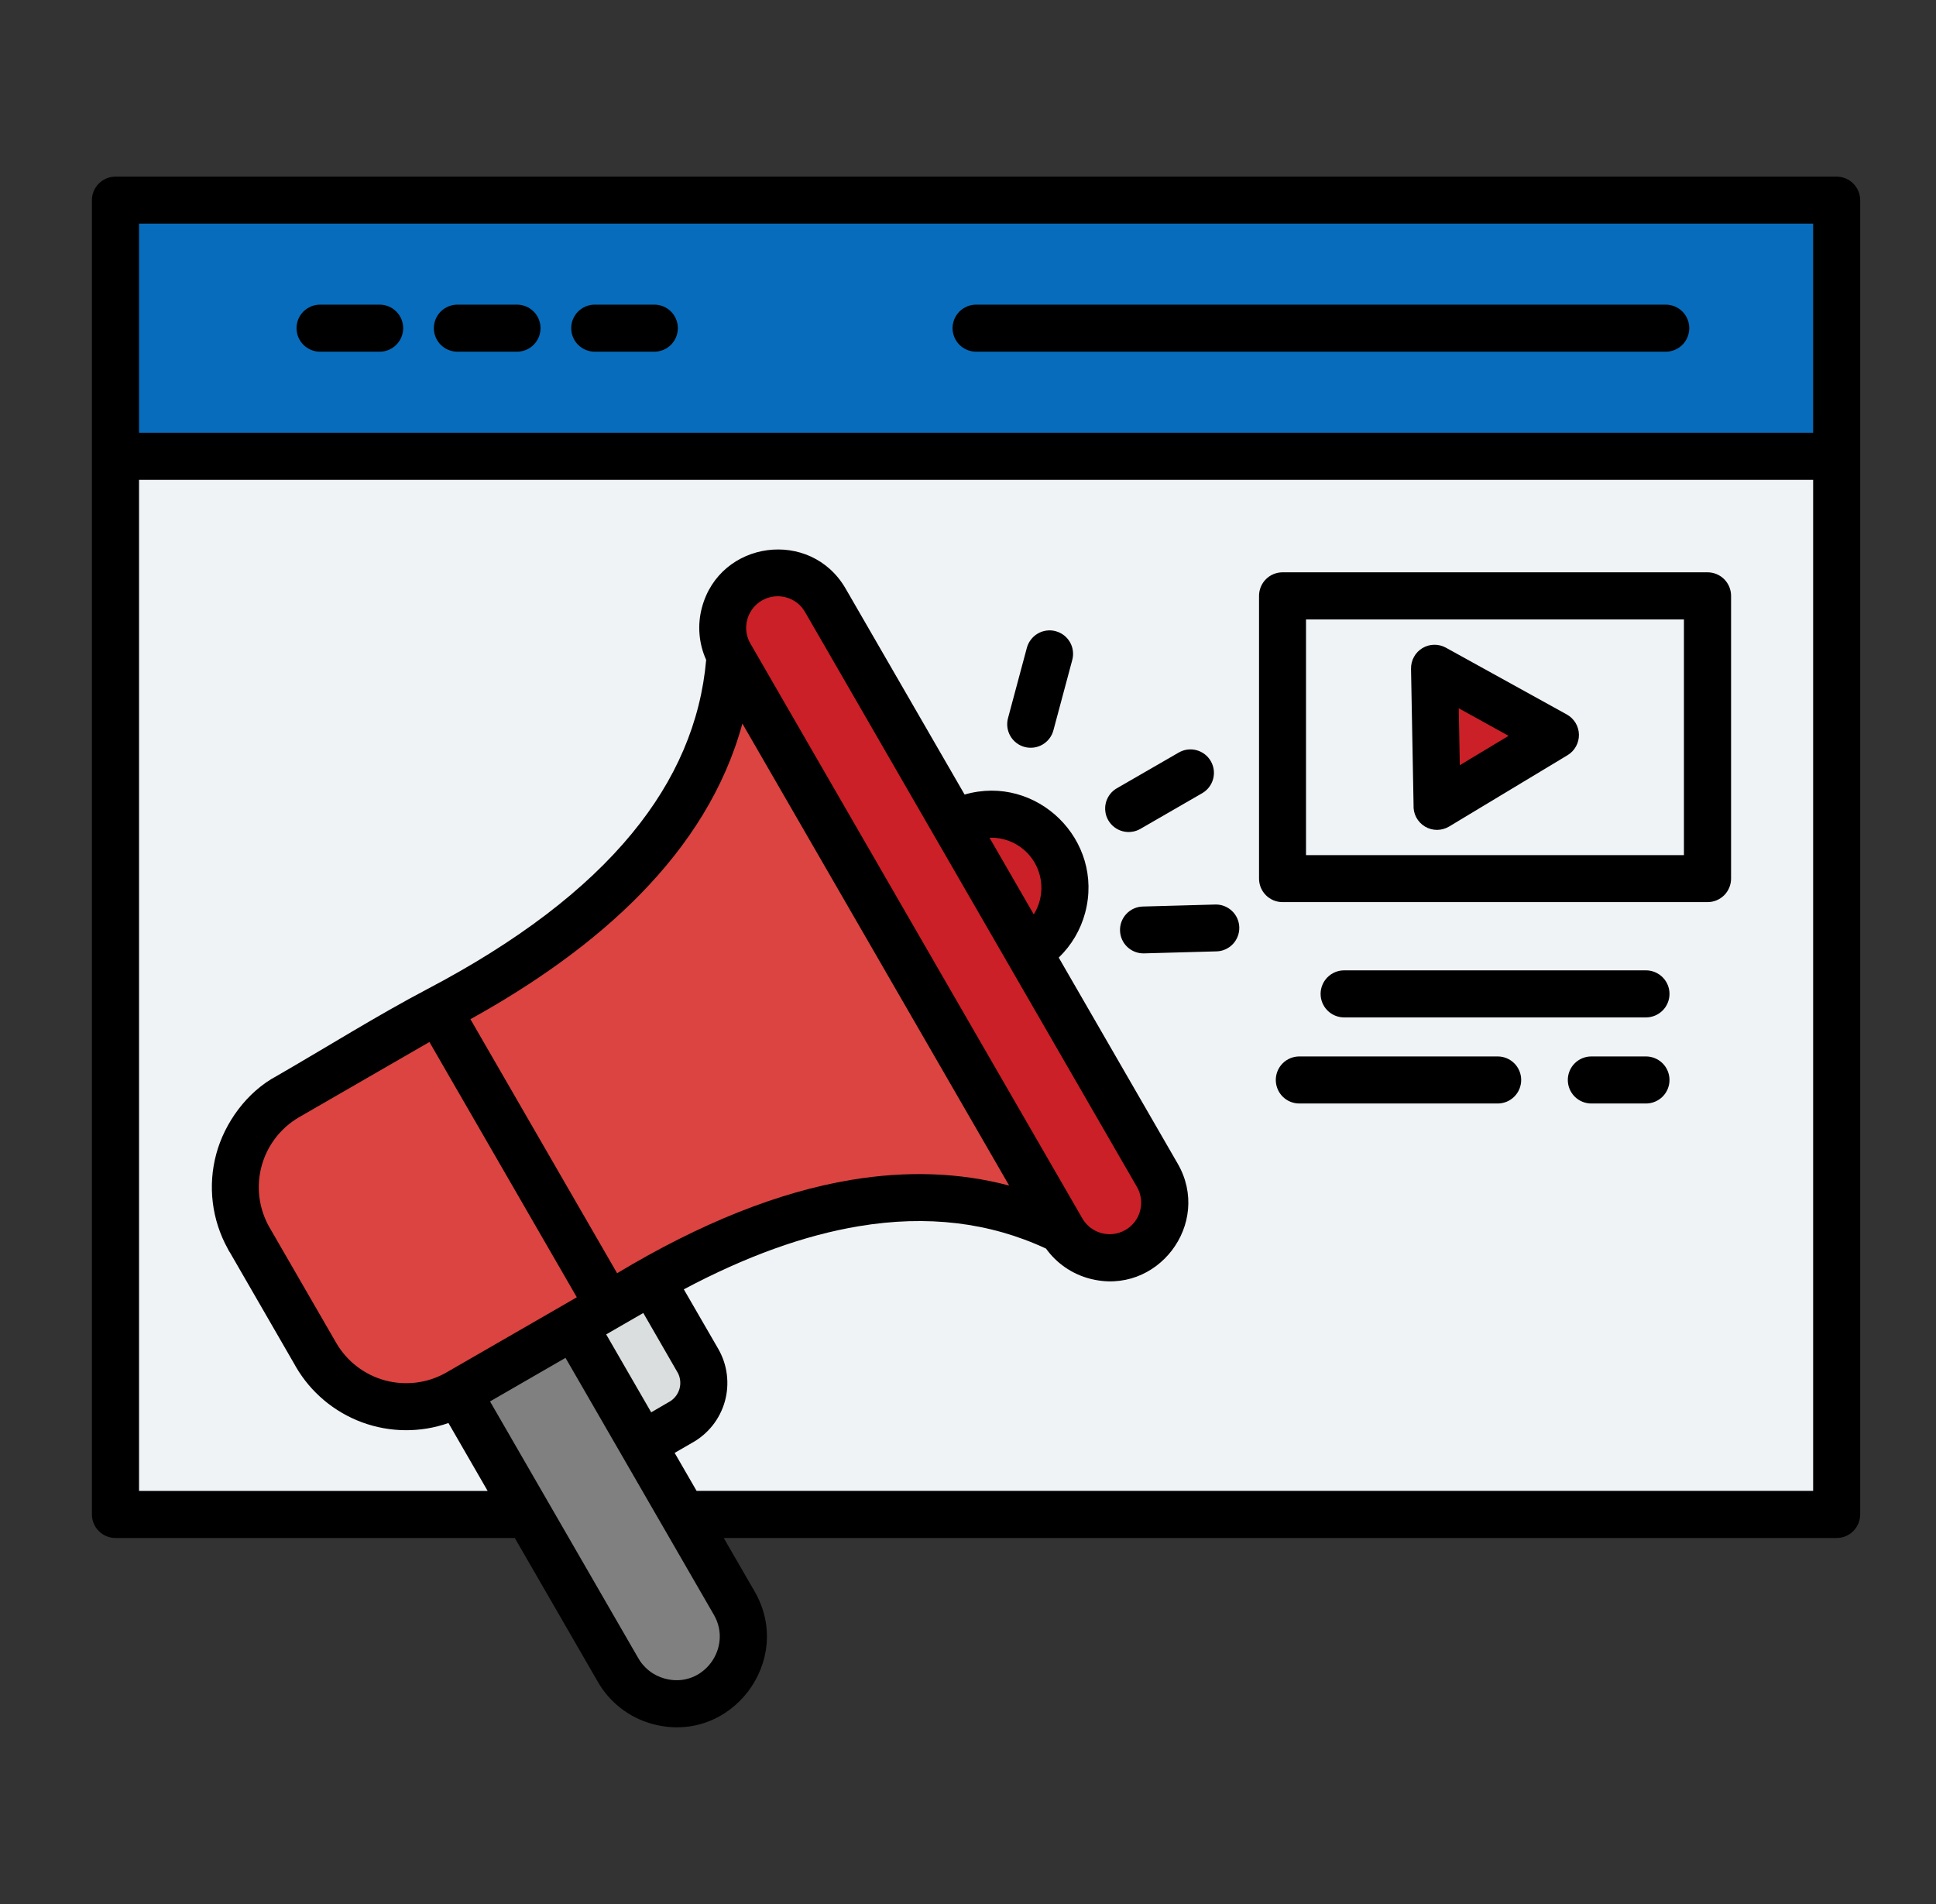
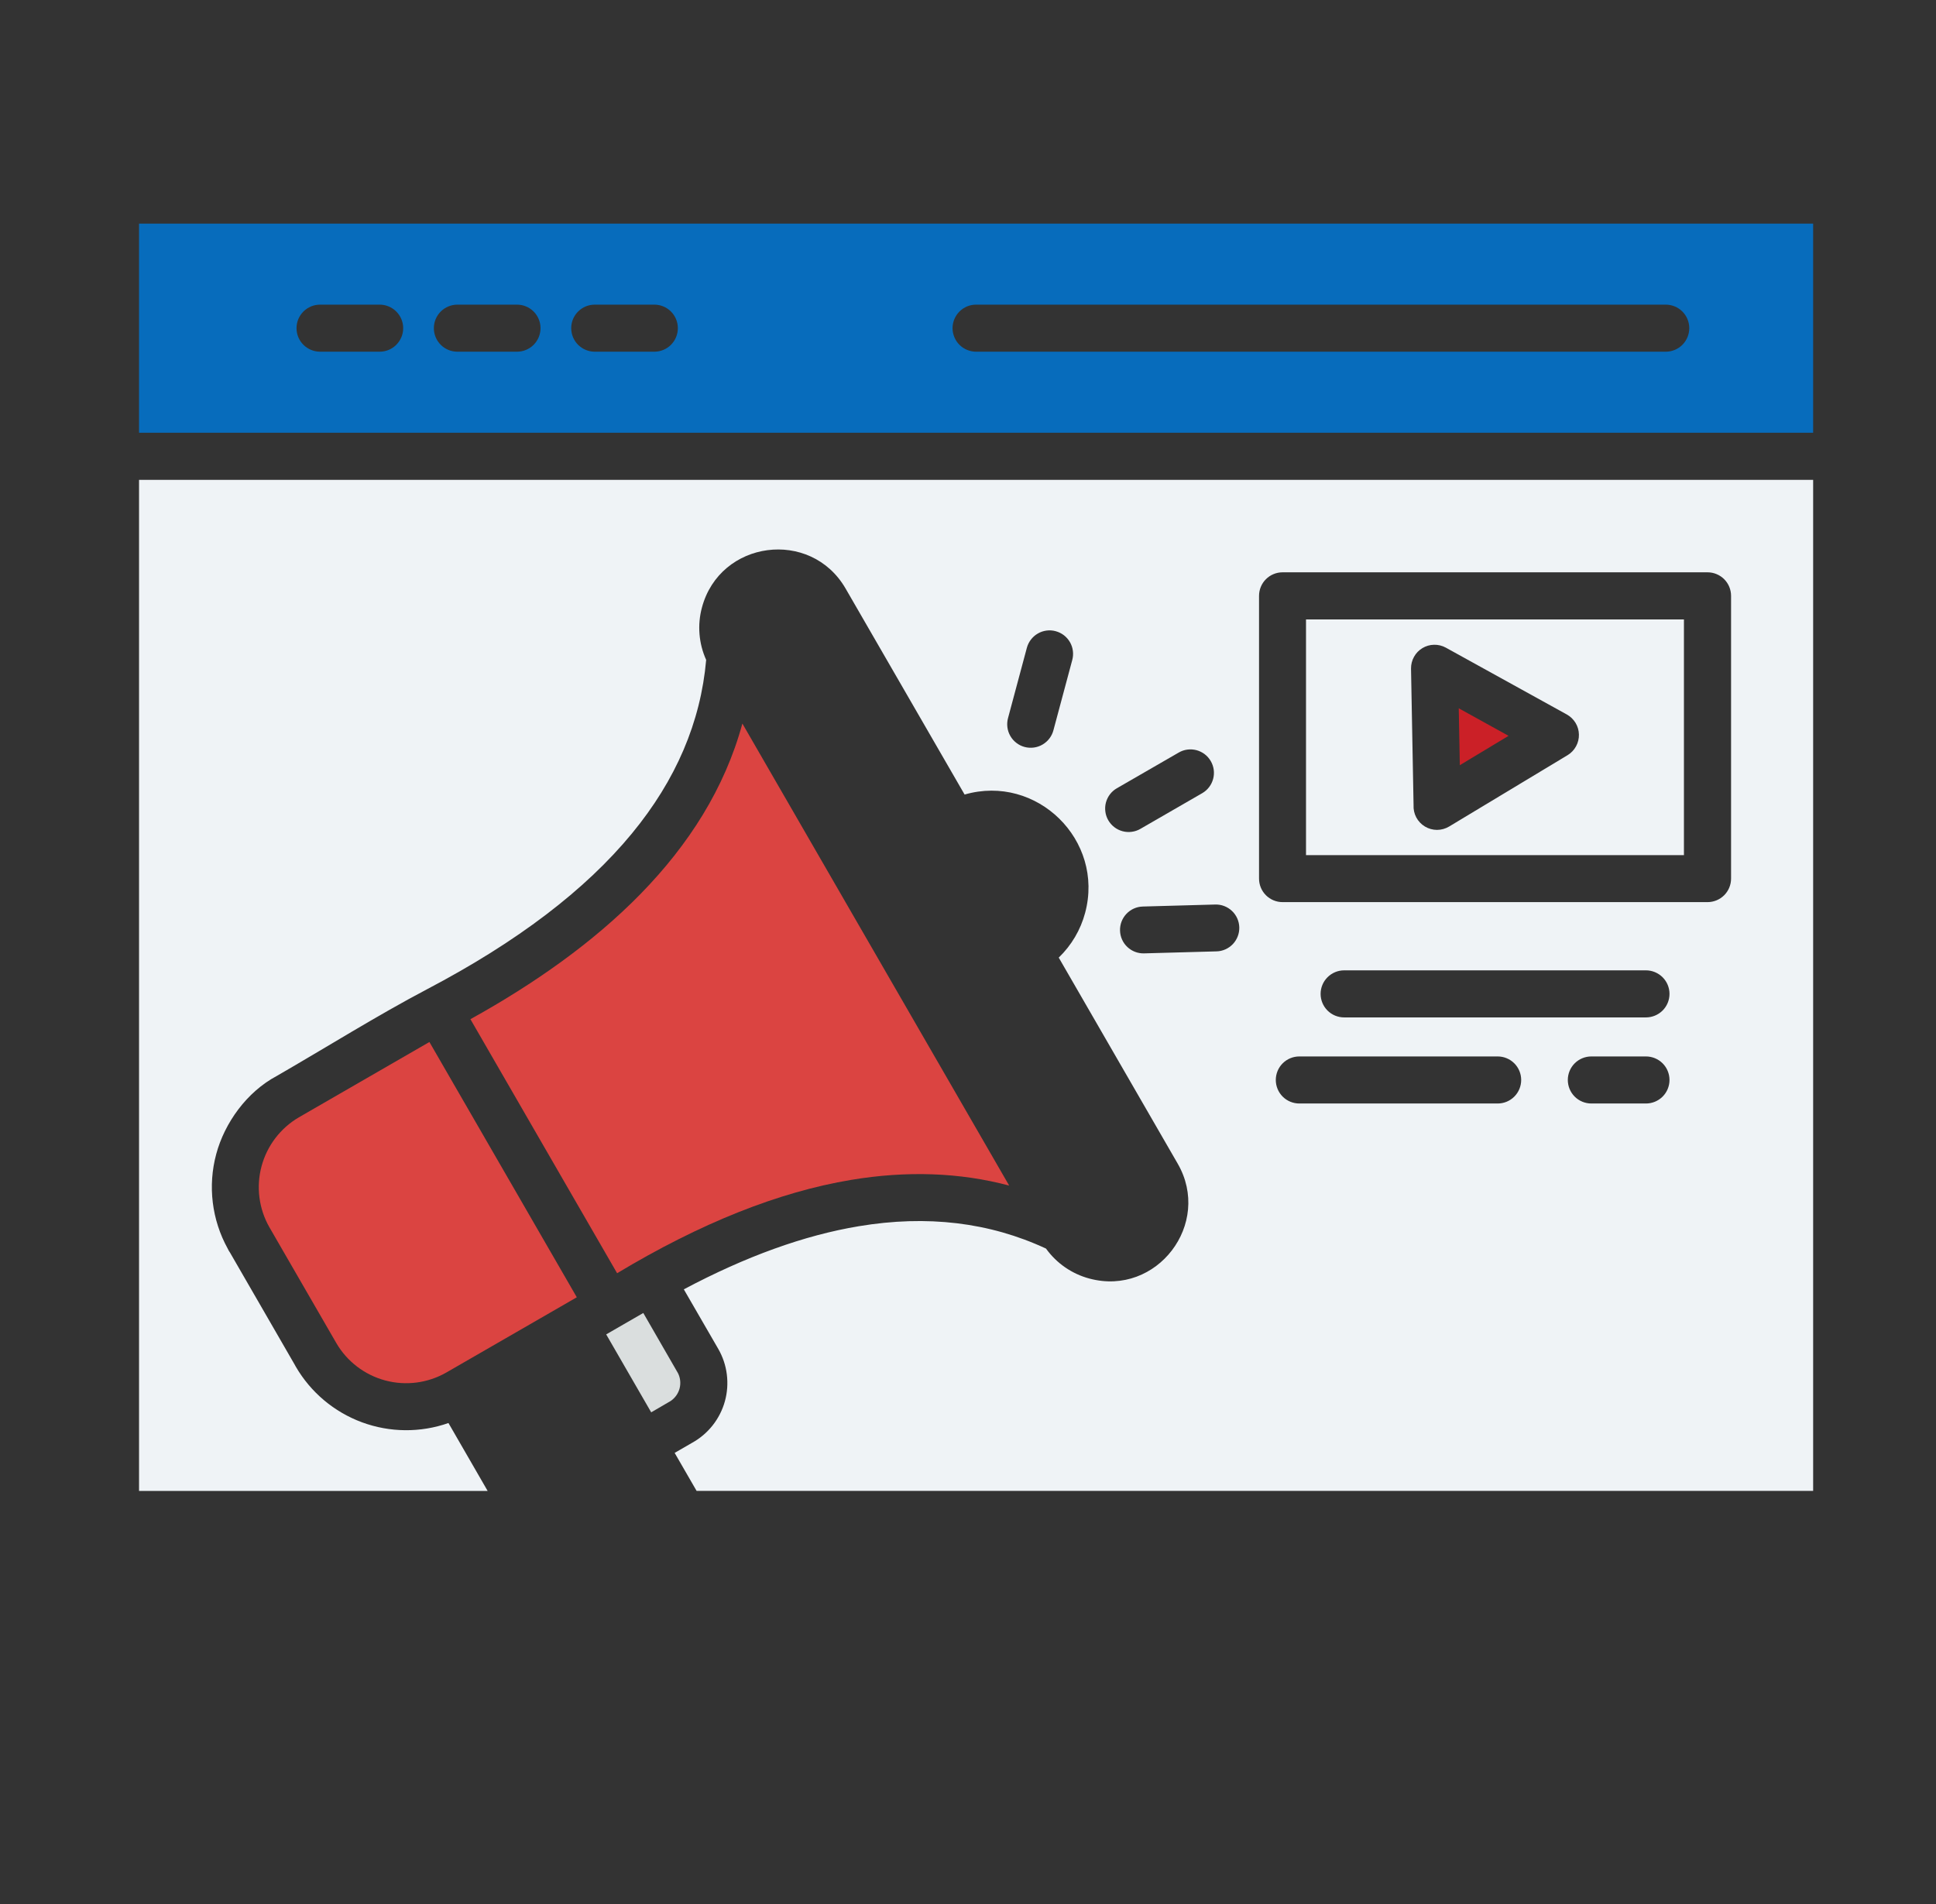
<svg xmlns="http://www.w3.org/2000/svg" width="61" height="60" viewBox="0 0 61 60" fill="none">
  <rect x="0" y="0" width="61" height="60" fill="#333333" stroke="none" />
-   <path fill-rule="evenodd" clip-rule="evenodd" d="M16.22 48.466H3.638C3.441 48.466 3.253 48.388 3.114 48.249C2.975 48.11 2.897 47.922 2.896 47.725V6.308C2.896 6.111 2.975 5.923 3.114 5.784C3.253 5.645 3.441 5.566 3.638 5.566H57.869C58.066 5.566 58.254 5.645 58.393 5.784C58.532 5.923 58.611 6.111 58.611 6.308V47.725C58.61 47.922 58.532 48.11 58.393 48.249C58.254 48.388 58.066 48.466 57.869 48.466H22.804L23.777 50.15C25.038 52.335 23.027 54.988 20.57 54.33C20.201 54.232 19.855 54.06 19.554 53.825C19.252 53.59 19.002 53.297 18.816 52.962L16.22 48.466Z" fill="black" />
  <path fill-rule="evenodd" clip-rule="evenodd" d="M53.058 19.52H41.15V26.947H53.058V19.52ZM45.661 26.045C45.546 26.114 45.414 26.151 45.279 26.152C45.145 26.152 45.012 26.115 44.897 26.046C44.782 25.976 44.687 25.877 44.624 25.758C44.561 25.639 44.532 25.505 44.539 25.37L44.459 21.067C44.458 20.938 44.49 20.811 44.553 20.698C44.615 20.585 44.707 20.49 44.817 20.424C44.928 20.357 45.054 20.32 45.184 20.318C45.313 20.315 45.44 20.346 45.554 20.408L49.366 22.514C49.48 22.577 49.575 22.669 49.643 22.78C49.71 22.891 49.747 23.018 49.749 23.148C49.752 23.278 49.72 23.407 49.657 23.52C49.595 23.634 49.503 23.73 49.392 23.797L45.661 26.045Z" fill="#EFF3F6" />
  <path fill-rule="evenodd" clip-rule="evenodd" d="M4.381 13.636H57.129V7.047H4.381V13.636ZM18.739 11.083C18.642 11.083 18.545 11.063 18.455 11.026C18.365 10.989 18.284 10.934 18.215 10.866C18.146 10.797 18.091 10.715 18.054 10.625C18.017 10.535 17.998 10.439 17.998 10.341C17.998 10.244 18.017 10.148 18.054 10.057C18.091 9.968 18.146 9.886 18.215 9.817C18.284 9.748 18.365 9.694 18.455 9.656C18.545 9.619 18.642 9.6 18.739 9.6H20.617C20.813 9.6 21.002 9.678 21.141 9.817C21.28 9.956 21.358 10.145 21.358 10.341C21.358 10.538 21.28 10.726 21.141 10.866C21.002 11.005 20.813 11.083 20.617 11.083H18.739ZM14.412 11.083C14.215 11.083 14.027 11.005 13.887 10.866C13.748 10.726 13.67 10.538 13.67 10.341C13.67 10.145 13.748 9.956 13.887 9.817C14.027 9.678 14.215 9.6 14.412 9.6H16.289C16.486 9.6 16.675 9.678 16.814 9.817C16.953 9.956 17.031 10.145 17.031 10.341C17.031 10.538 16.953 10.726 16.814 10.866C16.675 11.005 16.486 11.083 16.289 11.083H14.412ZM10.085 11.083C9.987 11.083 9.891 11.063 9.801 11.026C9.711 10.989 9.629 10.934 9.56 10.866C9.491 10.797 9.437 10.715 9.399 10.625C9.362 10.535 9.343 10.439 9.343 10.341C9.343 10.244 9.362 10.148 9.399 10.057C9.437 9.968 9.491 9.886 9.56 9.817C9.629 9.748 9.711 9.694 9.801 9.656C9.891 9.619 9.987 9.6 10.085 9.6H11.962C12.159 9.6 12.347 9.678 12.486 9.817C12.625 9.956 12.704 10.145 12.704 10.341C12.704 10.538 12.625 10.726 12.486 10.866C12.347 11.005 12.159 11.083 11.962 11.083H10.085ZM30.755 11.083C30.657 11.083 30.561 11.063 30.471 11.026C30.381 10.989 30.299 10.934 30.231 10.866C30.162 10.797 30.107 10.715 30.07 10.625C30.033 10.535 30.013 10.439 30.013 10.341C30.013 10.244 30.033 10.148 30.07 10.057C30.107 9.968 30.162 9.886 30.231 9.817C30.299 9.748 30.381 9.694 30.471 9.656C30.561 9.619 30.657 9.6 30.755 9.6H52.484C52.681 9.6 52.87 9.678 53.009 9.817C53.148 9.956 53.226 10.145 53.226 10.341C53.226 10.538 53.148 10.726 53.009 10.866C52.87 11.005 52.681 11.083 52.484 11.083H30.755Z" fill="#076CBC" />
  <path fill-rule="evenodd" clip-rule="evenodd" d="M57.129 15.121H4.381V46.983H15.365L14.13 44.843C13.246 45.153 12.283 45.144 11.405 44.82C10.527 44.495 9.789 43.875 9.319 43.065C9.311 43.052 9.304 43.038 9.297 43.024L7.247 39.472C7.219 39.433 7.194 39.39 7.174 39.345C6.673 38.437 6.543 37.37 6.813 36.368C7.076 35.388 7.771 34.41 8.726 33.903C10.269 33.013 11.895 31.994 13.458 31.172C16.293 29.683 18.445 28.047 19.913 26.262C21.299 24.579 22.078 22.756 22.25 20.795C22.016 20.277 21.969 19.693 22.117 19.144C22.684 17.025 25.543 16.645 26.643 18.546L30.393 25.038C32.666 24.381 34.805 26.474 34.19 28.768C34.047 29.304 33.759 29.791 33.359 30.176L37.106 36.667C38.202 38.561 36.452 40.86 34.327 40.291C33.775 40.144 33.291 39.81 32.958 39.346C31.177 38.517 29.211 38.282 27.06 38.641C25.341 38.927 23.503 39.59 21.546 40.63L22.63 42.505C22.773 42.753 22.866 43.027 22.901 43.312C22.937 43.596 22.916 43.885 22.839 44.161C22.762 44.437 22.63 44.695 22.452 44.92C22.274 45.144 22.053 45.331 21.802 45.469L21.257 45.784L21.949 46.982H57.129L57.129 15.121ZM36.048 30.043C35.852 30.049 35.663 29.976 35.52 29.841C35.378 29.707 35.295 29.521 35.29 29.325C35.284 29.13 35.357 28.94 35.492 28.797C35.626 28.655 35.812 28.572 36.008 28.567L38.289 28.504C38.386 28.501 38.483 28.517 38.573 28.552C38.664 28.587 38.747 28.639 38.817 28.706C38.888 28.772 38.944 28.852 38.984 28.941C39.023 29.029 39.045 29.125 39.048 29.222C39.05 29.319 39.034 29.415 38.999 29.506C38.965 29.596 38.912 29.679 38.846 29.75C38.779 29.82 38.699 29.877 38.611 29.916C38.522 29.956 38.427 29.978 38.33 29.98L36.048 30.043ZM35.933 26.119C35.849 26.168 35.756 26.2 35.66 26.212C35.563 26.226 35.465 26.219 35.371 26.194C35.277 26.169 35.189 26.126 35.112 26.067C35.035 26.008 34.97 25.934 34.921 25.85C34.872 25.766 34.84 25.673 34.828 25.577C34.815 25.48 34.821 25.382 34.846 25.288C34.872 25.194 34.915 25.106 34.974 25.029C35.033 24.952 35.107 24.887 35.192 24.839L37.139 23.715C37.308 23.616 37.51 23.59 37.7 23.64C37.889 23.691 38.051 23.814 38.149 23.984C38.248 24.154 38.275 24.356 38.224 24.545C38.173 24.735 38.05 24.897 37.88 24.995L35.933 26.119L35.933 26.119ZM33.193 23.007C33.169 23.102 33.126 23.191 33.067 23.269C33.008 23.347 32.934 23.413 32.85 23.462C32.766 23.512 32.672 23.544 32.575 23.557C32.478 23.57 32.379 23.564 32.285 23.539C32.19 23.514 32.101 23.47 32.024 23.41C31.946 23.35 31.881 23.276 31.833 23.191C31.784 23.106 31.753 23.012 31.741 22.915C31.729 22.817 31.736 22.719 31.762 22.625L32.353 20.42C32.378 20.325 32.421 20.236 32.48 20.159C32.539 20.081 32.612 20.015 32.697 19.966C32.781 19.916 32.875 19.884 32.972 19.871C33.069 19.858 33.167 19.864 33.261 19.89C33.356 19.915 33.444 19.959 33.522 20.018C33.599 20.078 33.664 20.152 33.713 20.237C33.762 20.322 33.793 20.416 33.805 20.513C33.817 20.61 33.81 20.708 33.784 20.802L33.193 23.007ZM50.141 34.774C49.944 34.774 49.755 34.696 49.616 34.557C49.477 34.418 49.399 34.229 49.399 34.032C49.399 33.836 49.477 33.647 49.616 33.508C49.755 33.369 49.944 33.291 50.141 33.291H51.861C52.058 33.291 52.246 33.369 52.386 33.508C52.525 33.647 52.603 33.836 52.603 34.032C52.603 34.229 52.525 34.418 52.386 34.557C52.246 34.696 52.058 34.774 51.861 34.774H50.141ZM40.94 34.774C40.743 34.774 40.554 34.696 40.415 34.557C40.276 34.418 40.198 34.229 40.198 34.032C40.198 33.836 40.276 33.647 40.415 33.508C40.554 33.369 40.743 33.291 40.94 33.291H47.189C47.386 33.291 47.574 33.369 47.713 33.508C47.852 33.647 47.93 33.836 47.93 34.032C47.93 34.229 47.852 34.418 47.713 34.557C47.574 34.696 47.386 34.774 47.189 34.774H40.94ZM42.352 32.061C42.155 32.061 41.966 31.983 41.827 31.844C41.688 31.705 41.61 31.516 41.61 31.32C41.61 31.123 41.688 30.935 41.827 30.796C41.966 30.657 42.155 30.578 42.352 30.578H51.861C52.058 30.578 52.246 30.657 52.386 30.796C52.525 30.935 52.603 31.123 52.603 31.32C52.603 31.516 52.525 31.705 52.386 31.844C52.246 31.983 52.058 32.061 51.861 32.061H42.352ZM40.411 18.035H53.801C53.998 18.035 54.187 18.113 54.326 18.252C54.465 18.391 54.543 18.58 54.543 18.777V27.687C54.543 27.883 54.465 28.072 54.326 28.211C54.187 28.35 53.998 28.428 53.801 28.428H40.411C40.215 28.428 40.026 28.35 39.887 28.211C39.748 28.072 39.67 27.883 39.67 27.687V18.777C39.67 18.58 39.748 18.391 39.887 18.252C40.026 18.113 40.215 18.035 40.411 18.035Z" fill="#EFF3F6" />
  <path fill-rule="evenodd" clip-rule="evenodd" d="M47.532 23.188L45.963 22.32L45.996 24.113L47.532 23.188Z" fill="#CB2027" />
-   <path fill-rule="evenodd" clip-rule="evenodd" d="M20.094 52.223C20.183 52.388 20.305 52.533 20.453 52.649C20.6 52.765 20.77 52.85 20.951 52.898C22.153 53.22 23.091 51.921 22.495 50.89L17.818 42.789L15.44 44.162L20.094 52.223Z" fill="#808080" />
-   <path fill-rule="evenodd" clip-rule="evenodd" d="M32.572 28.815C32.724 28.572 32.807 28.292 32.812 28.006C32.817 27.719 32.744 27.436 32.601 27.188C32.458 26.94 32.249 26.735 31.999 26.596C31.748 26.457 31.464 26.389 31.178 26.399L32.572 28.815Z" fill="#CB2027" />
  <path fill-rule="evenodd" clip-rule="evenodd" d="M20.269 41.375L19.1 42.05L20.518 44.506L21.132 44.148C21.269 44.055 21.369 43.916 21.412 43.756C21.454 43.596 21.438 43.426 21.365 43.277L20.269 41.375Z" fill="#DADEDE" />
  <path fill-rule="evenodd" clip-rule="evenodd" d="M17.681 41.165L18.174 40.88L13.53 32.836L9.418 35.209C8.838 35.548 8.415 36.102 8.241 36.751C8.067 37.4 8.156 38.092 8.489 38.675L10.597 42.324C10.935 42.904 11.489 43.327 12.137 43.501C12.786 43.675 13.477 43.586 14.06 43.253L17.681 41.165Z" fill="#DB4441" />
  <path fill-rule="evenodd" clip-rule="evenodd" d="M19.444 40.122C22.071 38.543 24.528 37.563 26.817 37.181C28.578 36.888 30.238 36.947 31.797 37.36L23.391 22.801C22.278 26.895 18.826 29.899 14.822 32.117L19.444 40.122Z" fill="#DB4441" />
-   <path fill-rule="evenodd" clip-rule="evenodd" d="M23.657 20.303L34.104 38.397C34.236 38.625 34.453 38.791 34.707 38.859C34.961 38.927 35.231 38.891 35.459 38.76C35.687 38.629 35.854 38.413 35.922 38.159C35.991 37.905 35.956 37.634 35.825 37.406L25.364 19.284C25.265 19.114 25.119 18.977 24.943 18.891C24.767 18.805 24.57 18.772 24.375 18.798C24.181 18.823 23.998 18.906 23.851 19.035C23.703 19.164 23.597 19.334 23.546 19.523C23.509 19.654 23.5 19.791 23.52 19.925C23.539 20.059 23.586 20.188 23.657 20.303Z" fill="#CB2027" />
</svg>